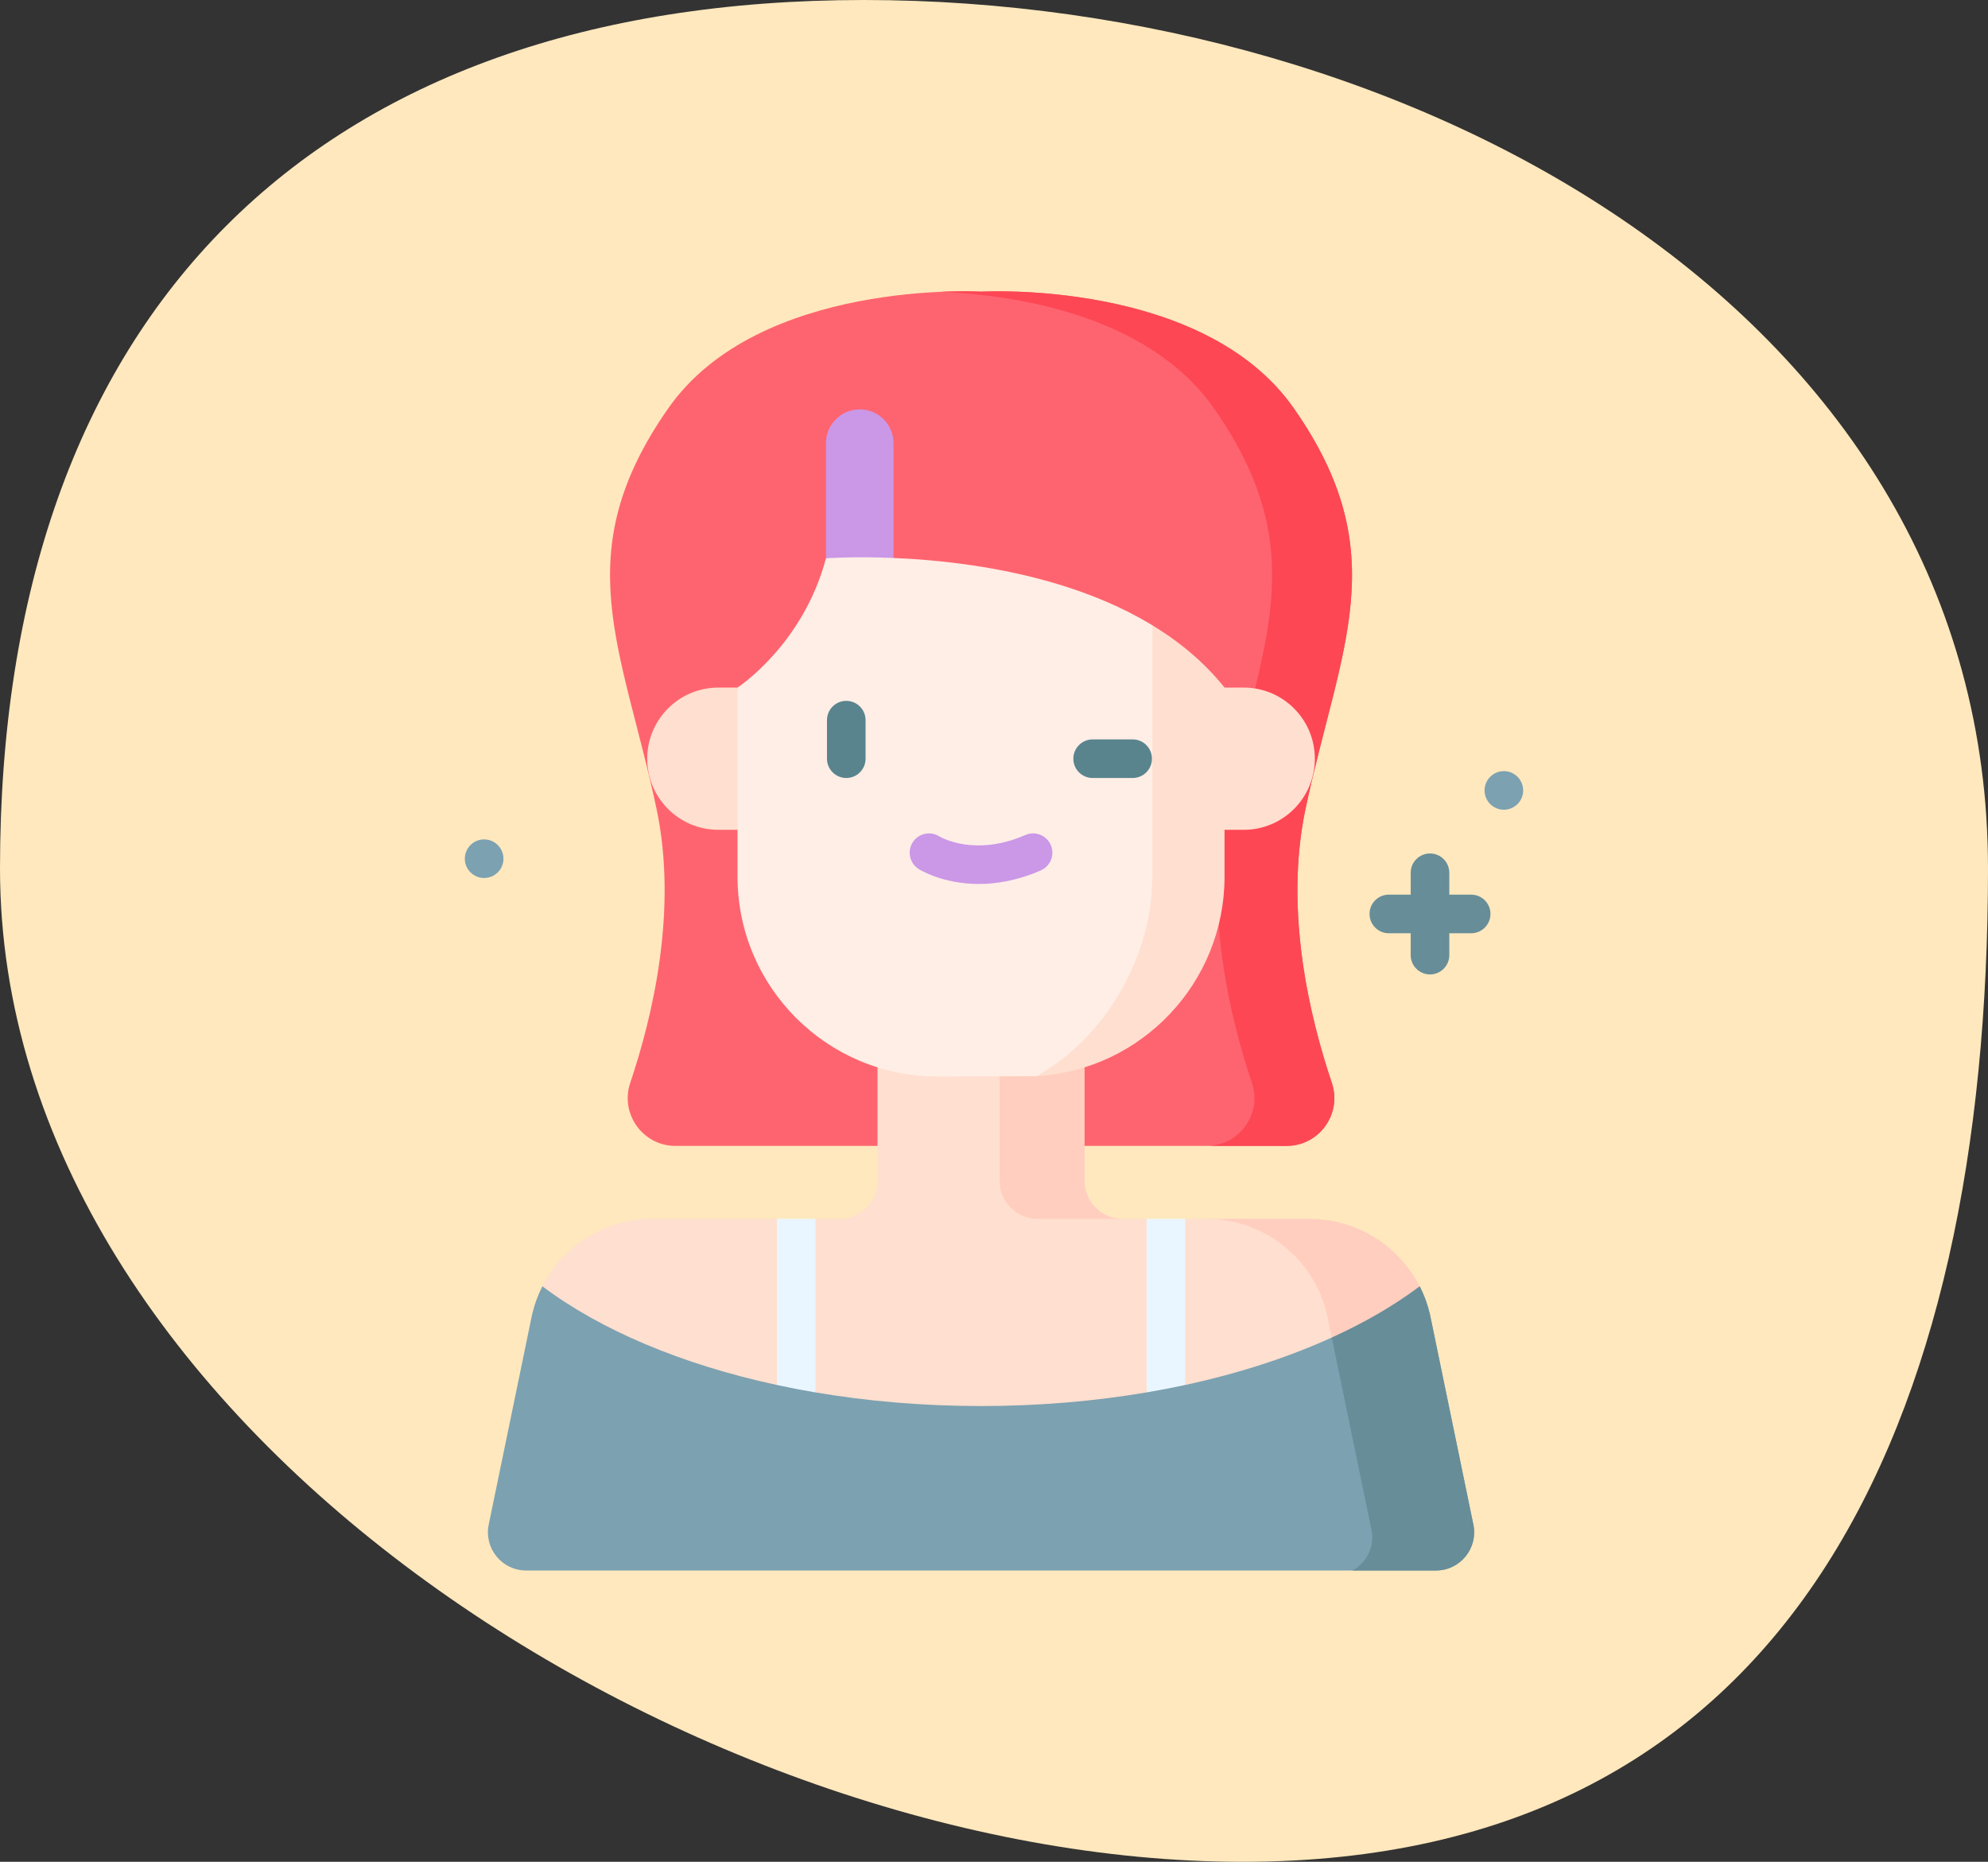
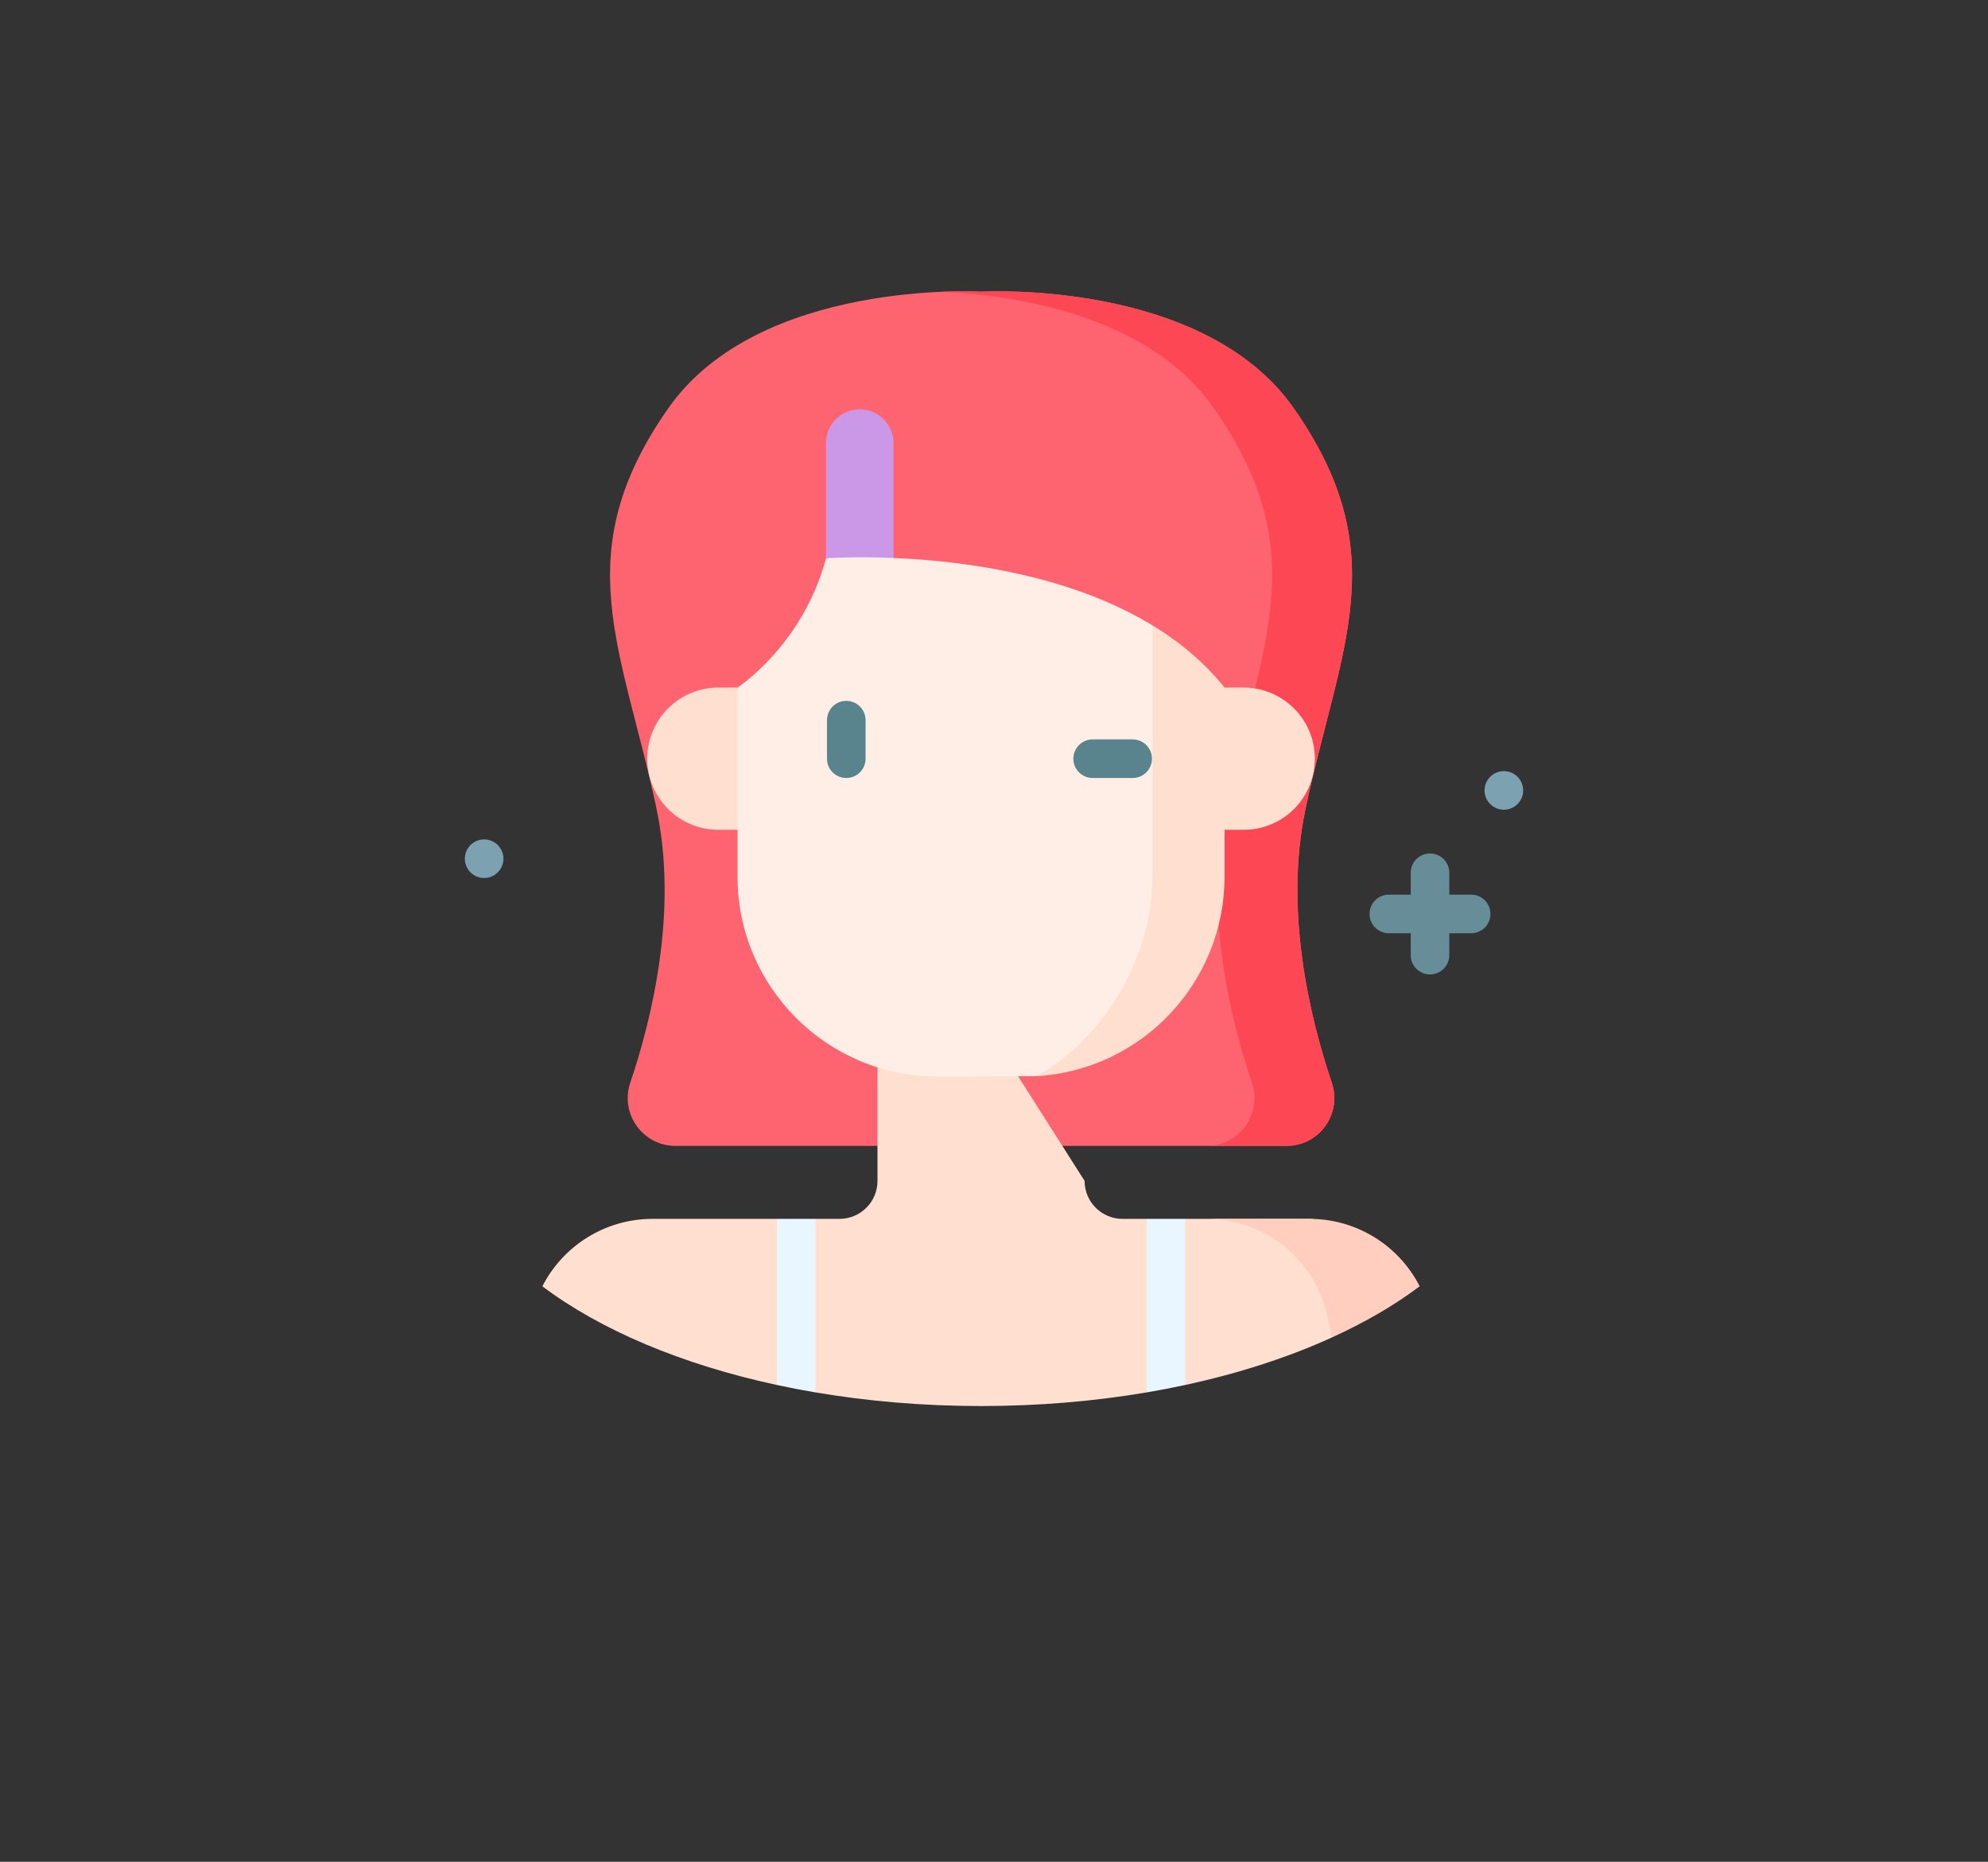
<svg xmlns="http://www.w3.org/2000/svg" fill="none" viewBox="0 0 157 147" height="147" width="157">
  <rect x="0" y="0" width="157" height="147" fill="#333333" stroke="none" />
-   <path fill="#FFE8BD" d="M157 68.568C157 112.407 141.479 147 98.125 147C54.771 147 0 112.407 0 68.568C0 24.729 24.866 0 68.22 0C111.575 0 157 24.729 157 68.568Z" />
  <g clip-path="url(#clip0_965_1455)">
    <path fill="#FE646F" d="M103.106 63.848C105.821 51.071 110.225 43.721 102.165 32.221C94.999 21.999 77.476 23.029 77.476 23.029C77.476 23.029 59.953 21.999 52.787 32.221C44.727 43.721 49.131 51.071 51.846 63.848C53.55 71.869 51.521 80.312 49.775 85.487C48.948 87.937 50.763 90.476 53.349 90.476H101.603C104.189 90.476 106.004 87.937 105.177 85.487C103.431 80.312 101.402 71.869 103.106 63.848Z" />
    <path fill="#FD4755" d="M103.106 63.848C105.821 51.071 110.226 43.721 102.165 32.221C95 21.999 77.476 23.029 77.476 23.029C77.476 23.029 76.253 22.957 74.321 23.04C79.702 23.27 90.582 24.7 95.855 32.221C103.915 43.721 99.51 51.071 96.796 63.848C95.092 71.869 97.12 80.312 98.867 85.487C99.694 87.937 97.879 90.476 95.293 90.476H101.604C104.19 90.476 106.004 87.937 105.177 85.487C103.431 80.312 101.402 71.869 103.106 63.848Z" />
    <path fill="#FFDFCF" d="M60.262 65.518H56.729C53.628 65.518 51.114 63.004 51.114 59.903C51.114 56.802 53.628 54.288 56.729 54.288H58.245L60.262 65.518Z" />
-     <path fill="#7CA1B1" d="M113.402 124H41.551C39.639 124 38.209 122.244 38.596 120.372L42.027 103.765C42.21 102.985 42.484 102.247 42.834 101.561H112.119C112.469 102.247 112.743 102.985 112.926 103.765L116.356 120.372C116.744 122.244 115.314 124 113.402 124Z" />
-     <path fill="#678D98" d="M113.402 124H106.799C107.961 123.382 108.577 122.073 108.311 120.785L104.793 103.765C104.61 102.985 104.338 102.247 103.986 101.561H112.119C112.469 102.247 112.743 102.985 112.926 103.765L116.356 120.372C116.744 122.244 115.314 124 113.402 124Z" />
    <path fill="#FFDFCF" d="M105.175 105.605C101.757 107.161 97.857 108.433 93.596 109.352L92.072 108.099L90.595 109.931C86.467 110.634 82.057 111.014 77.477 111.014C72.896 111.014 68.486 110.634 64.359 109.931L62.551 107.603L61.357 109.352C53.83 107.73 47.406 105.003 42.834 101.56C44.472 98.351 47.799 96.236 51.532 96.236H61.357L62.882 98.143L64.406 96.236H66.299C67.956 96.236 69.299 94.895 69.299 93.238V82.681L78.945 82.681L85.654 93.238C85.654 94.895 86.997 96.236 88.654 96.236H90.548L92.072 98.315L93.596 96.236H103.421C107.155 96.236 105.175 105.605 105.175 105.605Z" />
-     <path fill="#FFCEBF" d="M81.943 96.237H88.652C86.996 96.237 85.654 94.895 85.654 93.239V82.681H78.945V93.239C78.945 94.895 80.287 96.237 81.943 96.237Z" />
    <path fill="#FFCEBF" d="M103.986 101.559C104.337 102.247 104.61 102.985 104.794 103.764L105.174 105.605C107.796 104.412 110.133 103.054 112.118 101.559C110.48 98.351 107.154 96.236 103.422 96.236H95.29C99.022 96.237 102.348 98.351 103.986 101.559Z" />
    <path fill="#EAF6FF" d="M64.405 96.236V109.563C64.405 109.691 64.389 109.813 64.359 109.931C63.34 109.758 62.339 109.566 61.357 109.352V96.236H64.405Z" />
    <path fill="#EAF6FF" d="M93.596 96.236V109.352C92.614 109.566 91.612 109.758 90.594 109.931C90.564 109.813 90.547 109.691 90.547 109.563V96.236H93.596Z" />
    <path fill="#FFEEE6" d="M81.856 84.97L74.037 84.998C65.316 84.998 58.245 77.928 58.245 69.206V44.082L74.833 41.383L96.707 44.082L93.811 69.134C93.811 77.856 84.221 84.791 81.856 84.97Z" />
    <path fill="#FFDFCF" d="M95.29 65.518H98.223C101.324 65.518 103.838 63.004 103.838 59.903C103.838 56.802 101.324 54.288 98.223 54.288H96.707L95.29 65.518Z" />
    <path fill="#FFDFCF" d="M96.707 44.082V69.206C96.707 77.613 90.139 84.484 81.856 84.97C87.259 81.958 91.006 75.556 91.006 69.206V44.082H96.707Z" />
    <path fill="#FE646F" d="M98.415 37.043L96.708 54.288C90.155 46.108 77.686 44.354 70.564 44.054L67.585 42.07L65.229 44.081C63.414 50.931 58.244 54.288 58.244 54.288L56.416 37.043H98.415Z" />
    <path fill="#CB97E7" d="M70.565 34.989V44.054C67.353 43.92 65.23 44.081 65.23 44.081V34.989C65.23 33.516 66.424 32.321 67.897 32.321C69.371 32.321 70.565 33.516 70.565 34.989Z" />
    <path fill="#59848E" d="M66.834 61.427C65.992 61.427 65.31 60.745 65.31 59.903V56.86C65.31 56.018 65.992 55.336 66.834 55.336C67.676 55.336 68.358 56.018 68.358 56.86V59.903C68.358 60.745 67.676 61.427 66.834 61.427Z" />
    <path fill="#59848E" d="M89.45 61.427H86.29C85.448 61.427 84.766 60.745 84.766 59.903C84.766 59.061 85.448 58.379 86.29 58.379H89.45C90.292 58.379 90.974 59.061 90.974 59.903C90.974 60.745 90.291 61.427 89.45 61.427Z" />
-     <path fill="#CB97E7" d="M77.303 69.794C74.46 69.794 72.659 68.682 72.549 68.612C71.838 68.161 71.628 67.22 72.079 66.509C72.527 65.802 73.462 65.59 74.171 66.031C74.311 66.115 76.996 67.668 80.976 65.929C81.747 65.592 82.646 65.944 82.983 66.715C83.32 67.486 82.969 68.385 82.197 68.722C80.364 69.523 78.707 69.794 77.303 69.794Z" />
    <path fill="#678D98" d="M116.184 70.637H114.457V68.91C114.457 68.068 113.775 67.386 112.933 67.386C112.091 67.386 111.409 68.068 111.409 68.91V70.637H109.682C108.84 70.637 108.158 71.319 108.158 72.161C108.158 73.002 108.84 73.685 109.682 73.685H111.409V75.412C111.409 76.254 112.091 76.936 112.933 76.936C113.775 76.936 114.457 76.254 114.457 75.412V73.685H116.184C117.026 73.685 117.708 73.002 117.708 72.161C117.708 71.319 117.026 70.637 116.184 70.637Z" />
    <path fill="#7CA1B1" d="M118.766 63.932C119.607 63.932 120.29 63.25 120.29 62.408C120.29 61.566 119.607 60.884 118.766 60.884C117.924 60.884 117.242 61.566 117.242 62.408C117.242 63.25 117.924 63.932 118.766 63.932Z" />
    <path fill="#7CA1B1" d="M38.234 69.323C39.076 69.323 39.759 68.641 39.759 67.799C39.759 66.958 39.076 66.275 38.234 66.275C37.393 66.275 36.71 66.958 36.71 67.799C36.71 68.641 37.393 69.323 38.234 69.323Z" />
  </g>
  <defs>
    <clipPath id="clip0_965_1455">
      <rect transform="translate(28 23)" fill="white" height="101" width="101" />
    </clipPath>
  </defs>
</svg>